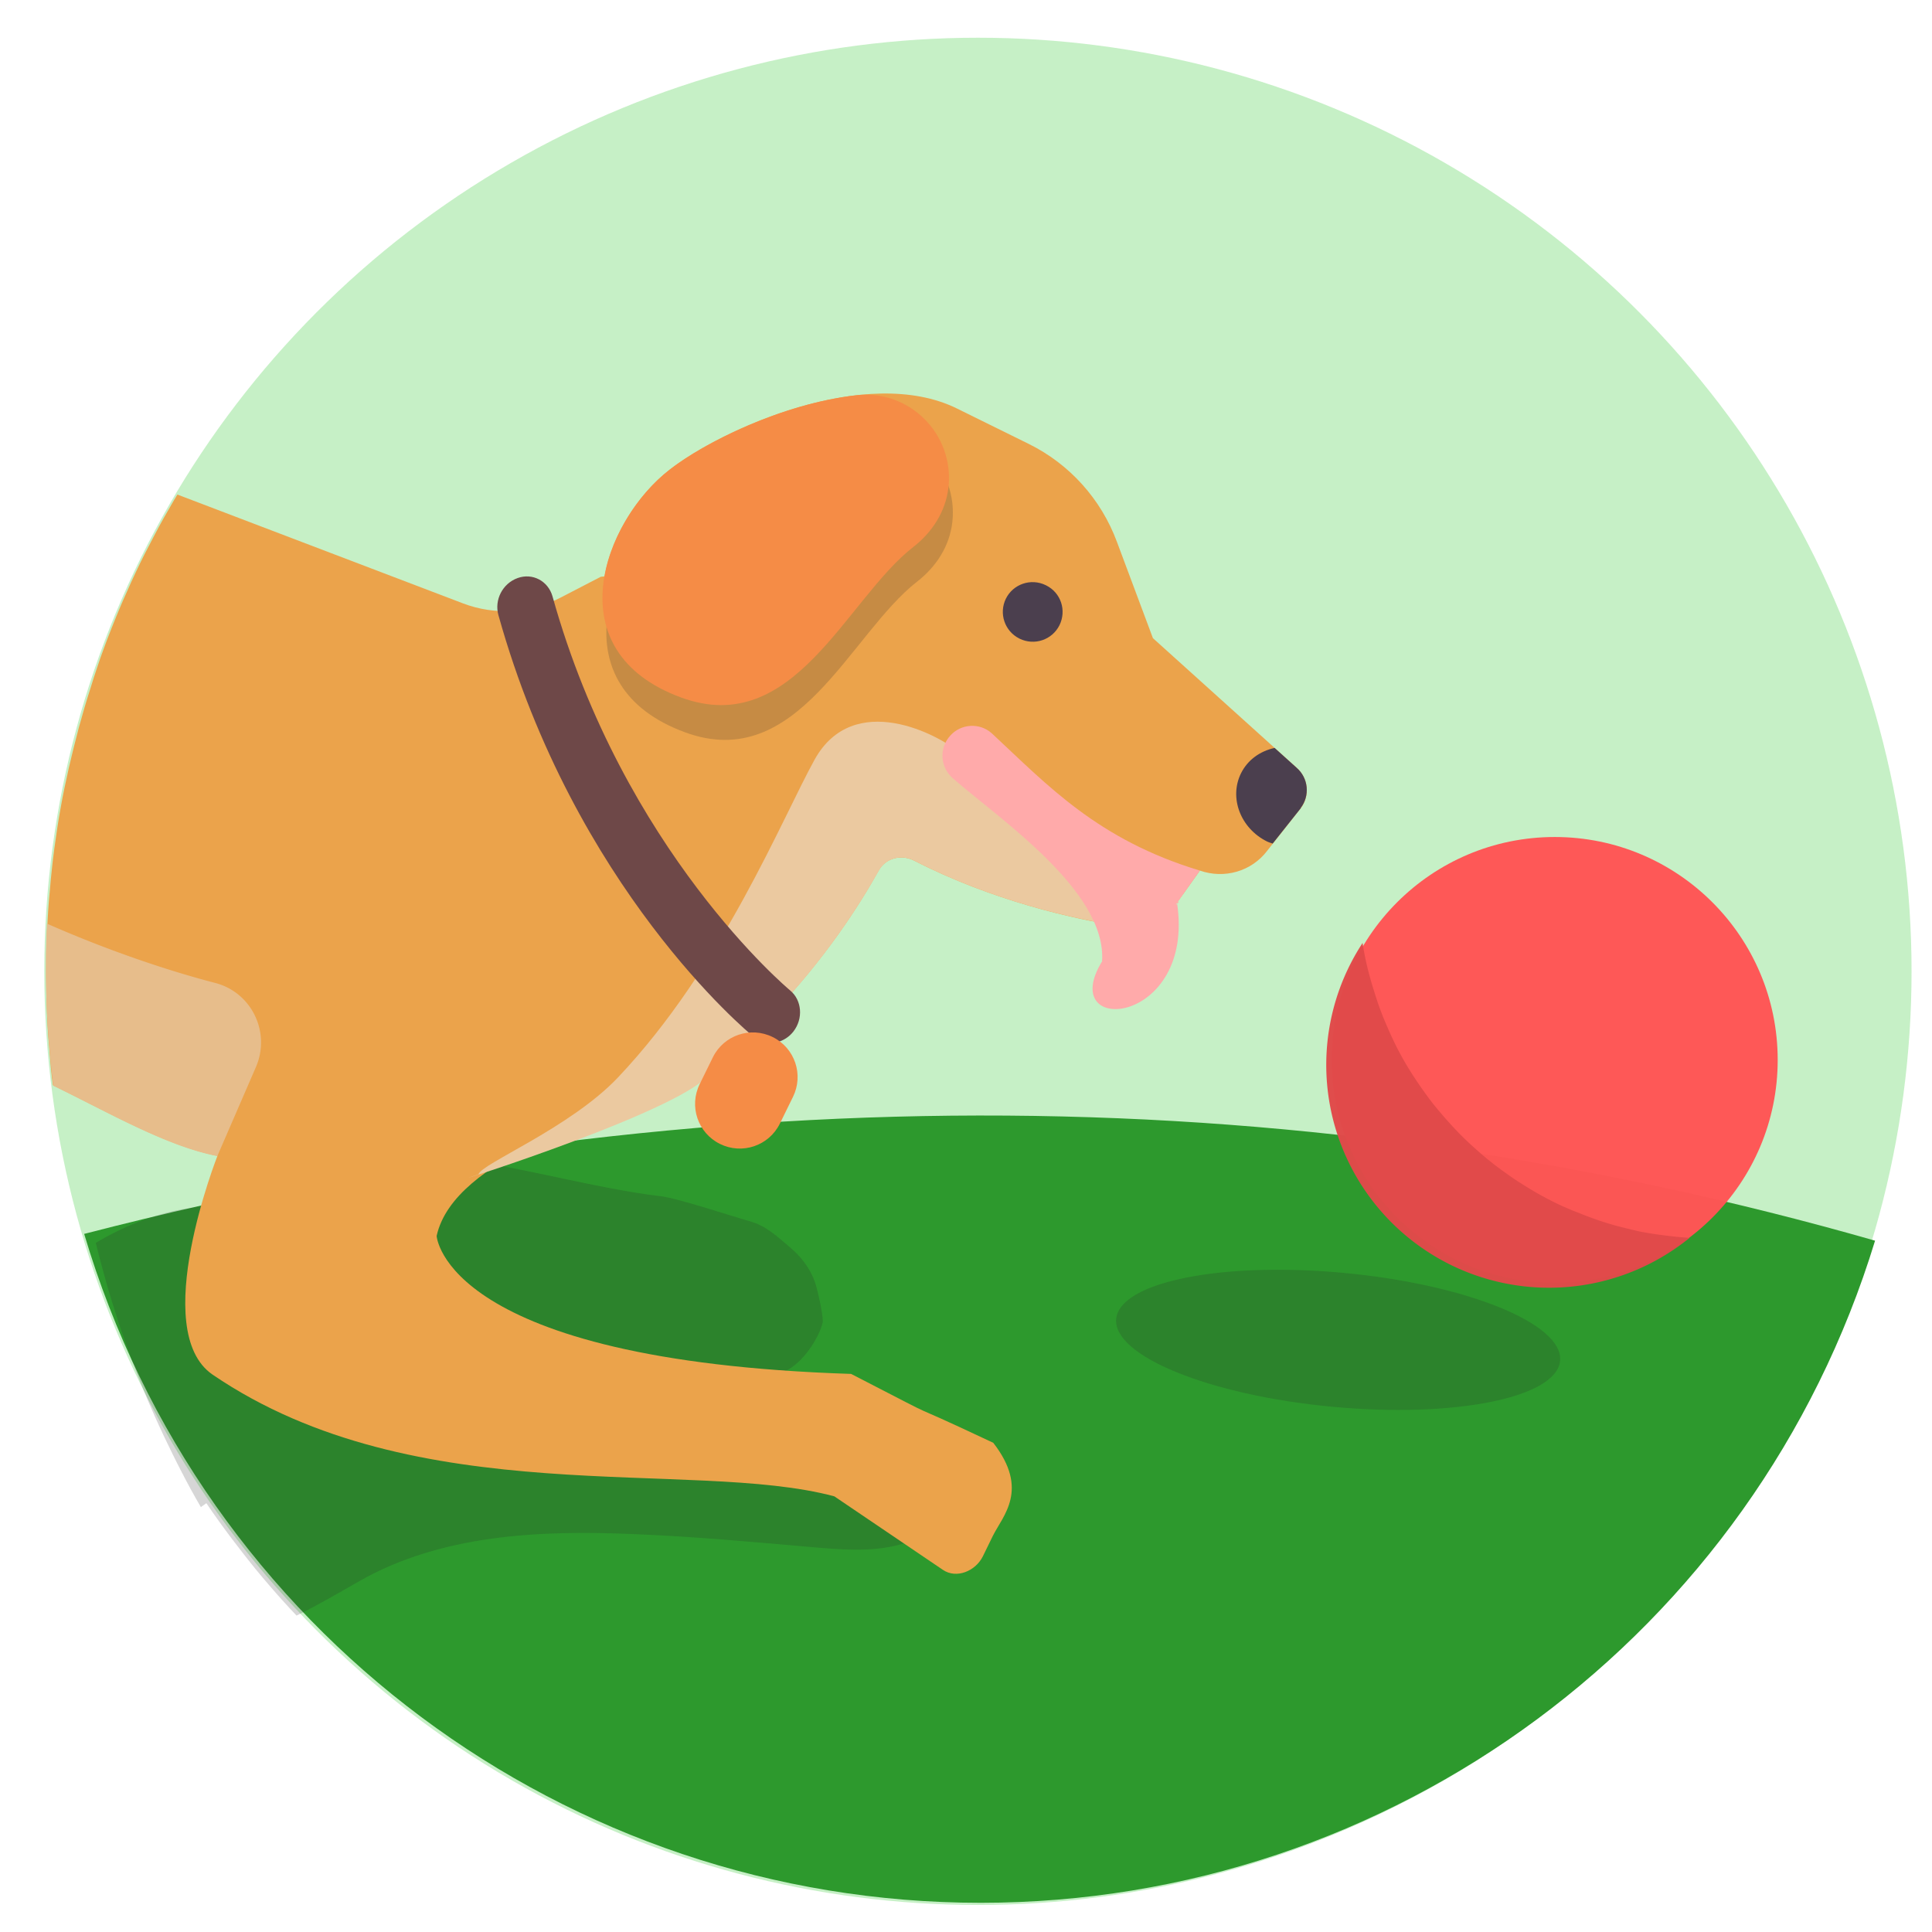
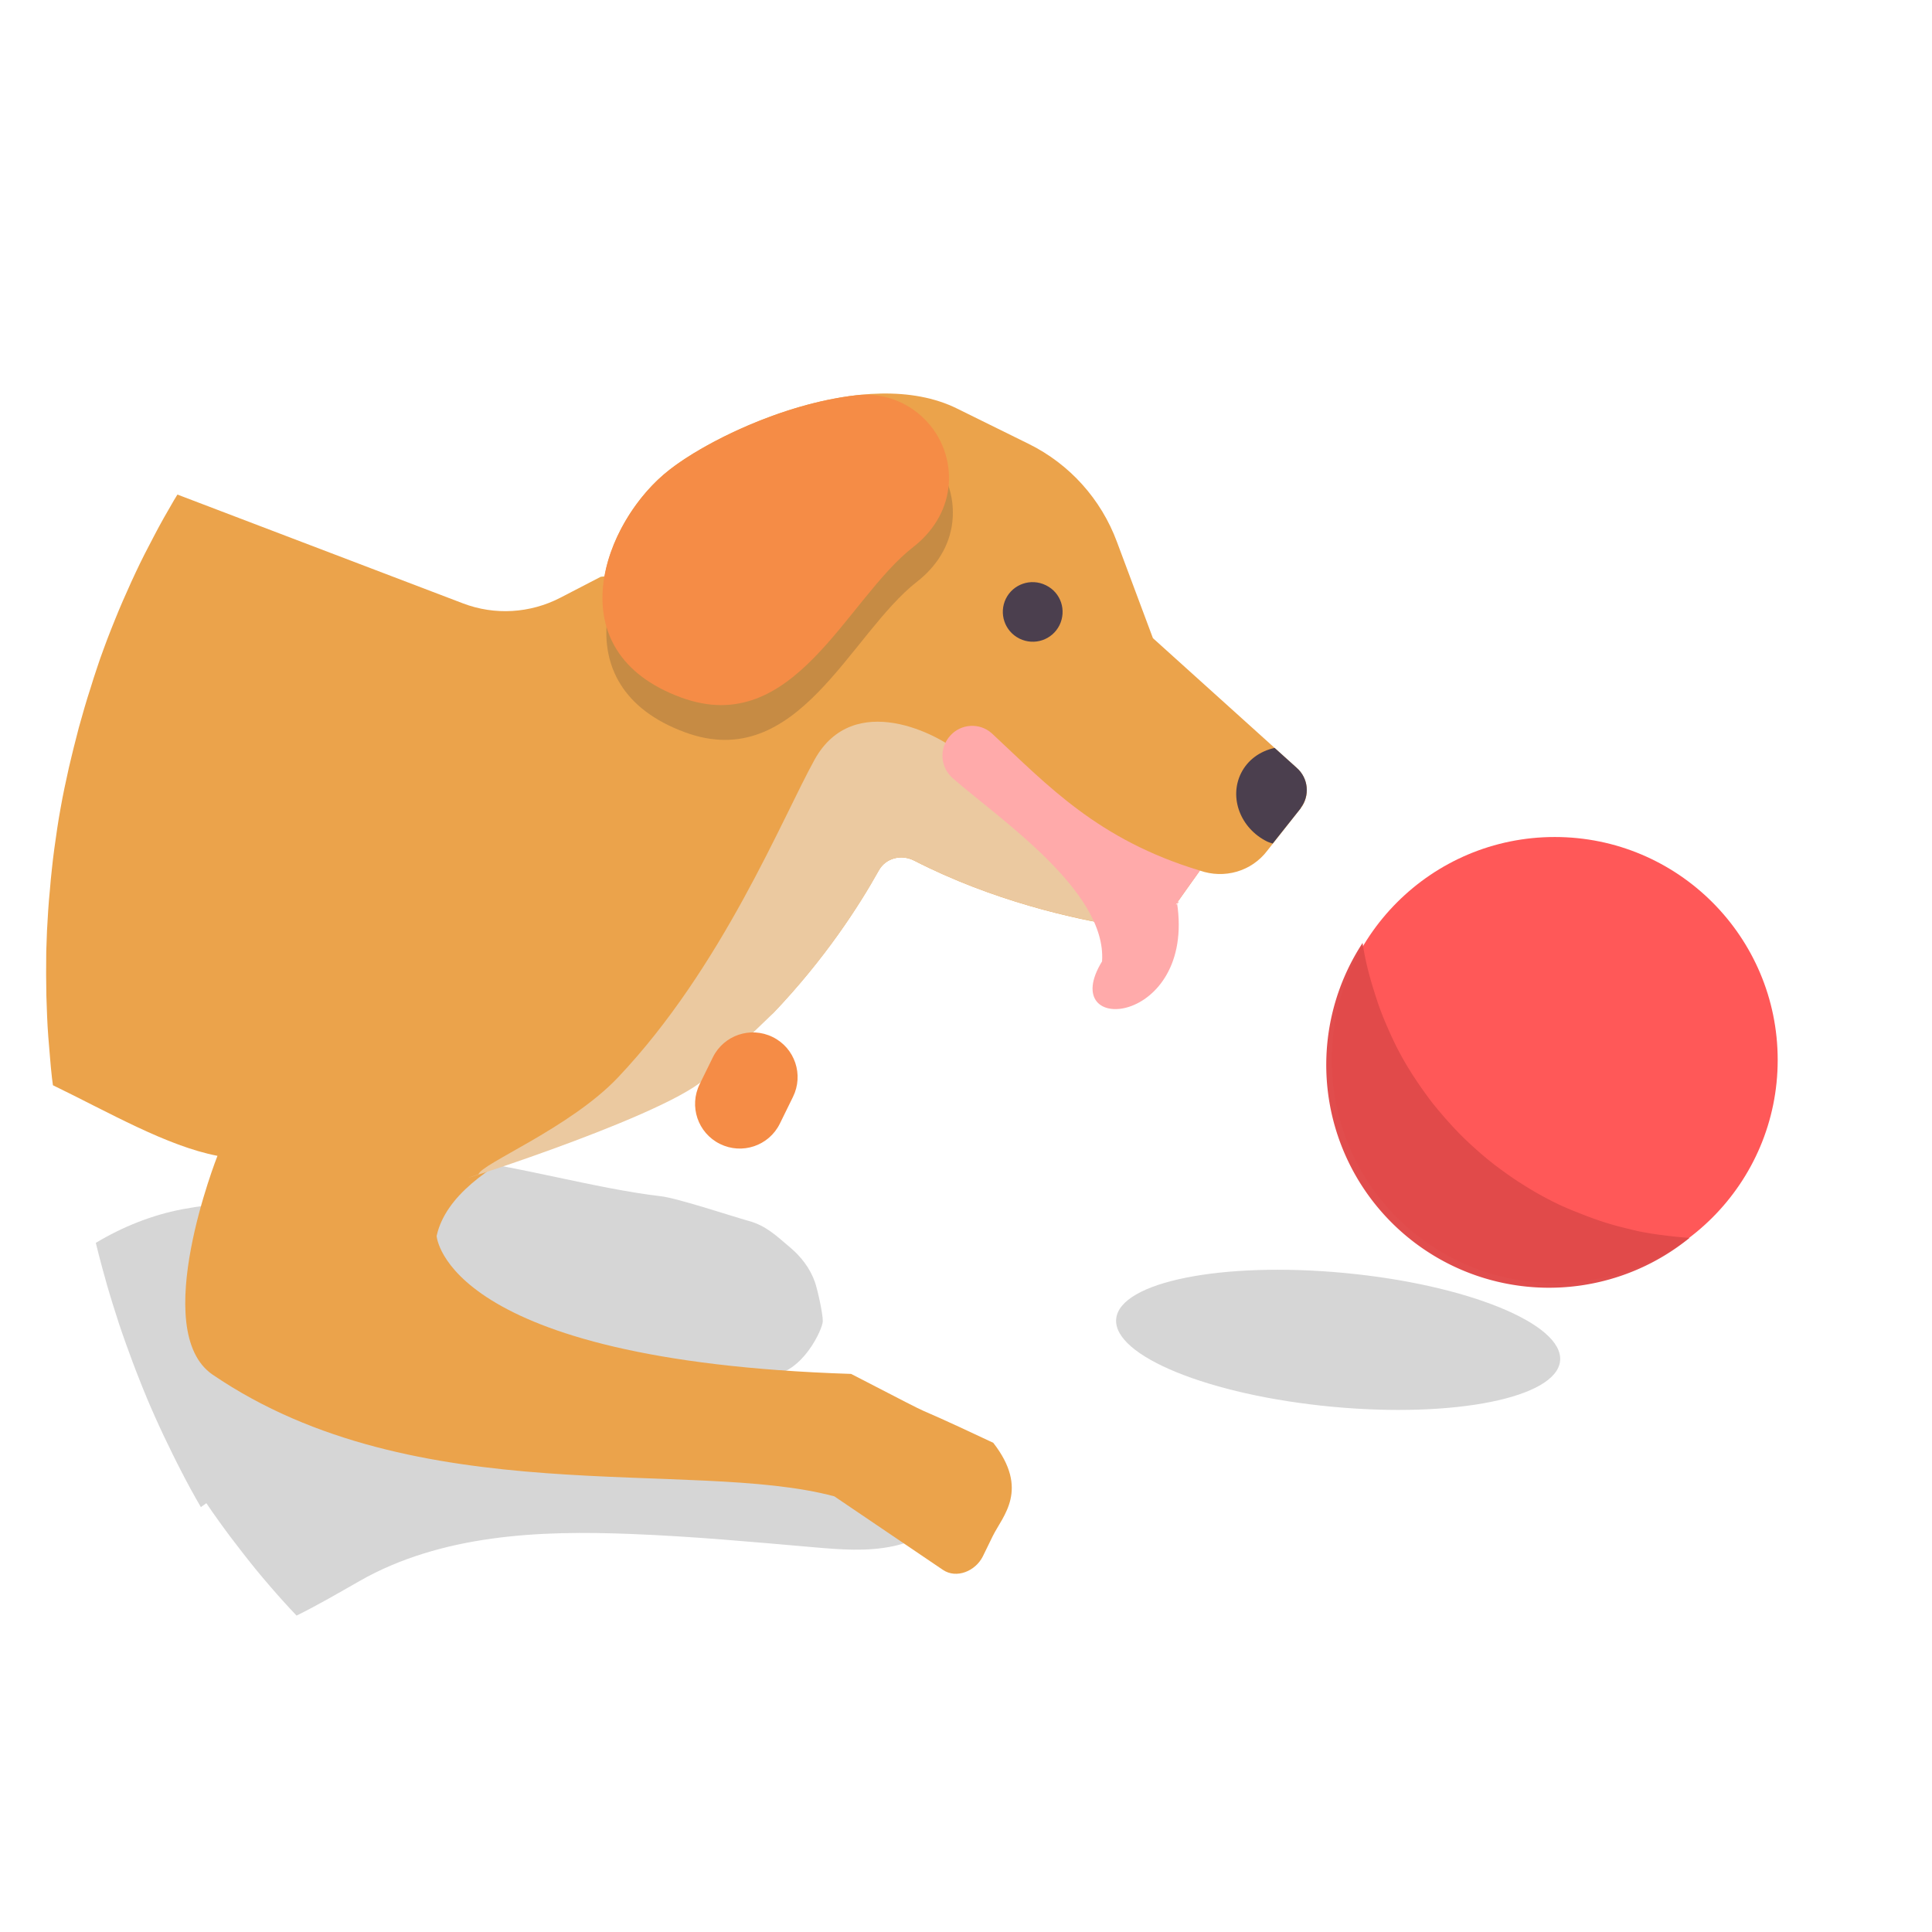
<svg xmlns="http://www.w3.org/2000/svg" xmlns:ns1="http://www.inkscape.org/namespaces/inkscape" xmlns:ns2="http://sodipodi.sourceforge.net/DTD/sodipodi-0.dtd" width="30" height="30" viewBox="0 0 7.938 7.938" version="1.1" id="svg870" ns1:version="1.0beta2 (2b71d25, 2019-12-03)" ns2:docname="distract.svg" ns1:export-filename="/Users/mike.xiao/Documents/Projects/DBT_icons/dbt_icons/distract.png" ns1:export-xdpi="358.39999" ns1:export-ydpi="358.39999">
  <defs id="defs864">
    <ns1:path-effect lpeversion="1" is_visible="true" id="path-effect1057" effect="spiro" />
    <ns1:path-effect lpeversion="1" is_visible="true" id="path-effect1053" effect="spiro" />
    <ns1:path-effect lpeversion="1" is_visible="true" id="path-effect1049" effect="spiro" />
    <ns1:path-effect lpeversion="1" is_visible="true" id="path-effect1045" effect="spiro" />
    <ns1:path-effect lpeversion="1" is_visible="true" id="path-effect1034" effect="spiro" />
    <ns1:path-effect lpeversion="1" is_visible="true" id="path-effect959" effect="spiro" />
    <ns1:path-effect lpeversion="1" is_visible="true" id="path-effect936" effect="spiro" />
    <ns1:path-effect effect="spiro" id="path-effect5872" is_visible="true" lpeversion="1" />
    <ns1:path-effect effect="spiro" id="path-effect5868" is_visible="true" lpeversion="1" />
    <ns1:path-effect effect="spiro" id="path-effect5860" is_visible="true" lpeversion="1" />
    <ns1:path-effect effect="spiro" id="path-effect5856" is_visible="true" lpeversion="1" />
    <ns1:path-effect effect="spiro" id="path-effect5852" is_visible="true" lpeversion="1" />
  </defs>
  <ns2:namedview ns1:guide-bbox="true" id="base" pagecolor="#ffffff" bordercolor="#666666" borderopacity="1.0" ns1:pageopacity="0.0" ns1:pageshadow="2" ns1:zoom="15.2" ns1:cx="10.17697" ns1:cy="16.586204" ns1:document-units="mm" ns1:current-layer="layer1" ns1:document-rotation="0" showgrid="false" units="px" ns1:window-width="1155" ns1:window-height="767" ns1:window-x="97" ns1:window-y="34" ns1:window-maximized="0" showguides="true" />
  <g ns1:label="Layer 1" ns1:groupmode="layer" id="layer1">
-     <circle r="3.836" cy="3.991" cx="4.018" id="path8218" style="fill:#c5efc5;fill-opacity:0.98;stroke-width:0.05;stroke-linecap:round;stroke-linejoin:round;stroke-dashoffset:7.408;paint-order:stroke fill markers;stroke:none;stroke-opacity:1" />
    <g style="fill:#916f6f" id="g3134" transform="matrix(0.414,0,0,0.414,0.03,0.022)">
      <g style="fill:#916f6f" transform="matrix(0.028,0,0,0.028,3.927,5.265)" id="g2289" />
    </g>
    <g transform="matrix(0.554,0,0,0.554,-3.279,-2.569)" id="g3134-1" style="fill:#916f6f">
      <g id="g2289-2" transform="matrix(0.028,0,0,0.028,3.927,5.265)" style="fill:#916f6f" />
    </g>
    <g transform="matrix(0.015,0,0,0.015,2.88,0.226)" id="g2137" />
    <g transform="matrix(0.015,0,0,0.015,2.88,0.226)" id="g2147" />
    <g transform="matrix(0.015,0,0,0.015,2.88,0.226)" id="g2149" />
    <g transform="matrix(0.015,0,0,0.015,2.88,0.226)" id="g2151" />
    <g transform="matrix(0.015,0,0,0.015,2.88,0.226)" id="g2153" />
    <g transform="matrix(0.015,0,0,0.015,2.88,0.226)" id="g2155" />
    <g transform="matrix(0.015,0,0,0.015,2.88,0.226)" id="g2157" />
    <g transform="matrix(0.015,0,0,0.015,2.88,0.226)" id="g2159" />
    <g transform="matrix(0.015,0,0,0.015,2.88,0.226)" id="g2161" />
    <g transform="matrix(0.015,0,0,0.015,2.88,0.226)" id="g2163" />
    <g transform="matrix(0.015,0,0,0.015,2.88,0.226)" id="g2165" />
    <g transform="matrix(0.015,0,0,0.015,2.88,0.226)" id="g2167" />
    <g transform="matrix(0.015,0,0,0.015,2.88,0.226)" id="g2169" />
    <g transform="matrix(0.015,0,0,0.015,2.88,0.226)" id="g2171" />
    <g transform="matrix(0.015,0,0,0.015,2.88,0.226)" id="g2173" />
    <g transform="matrix(0.015,0,0,0.015,2.88,0.226)" id="g2175" />
    <g transform="matrix(0.012,0,0,0.012,1.233,0.537)" id="g1587" />
    <g transform="matrix(0.012,0,0,0.012,1.233,0.537)" id="g1589" />
    <g transform="matrix(0.012,0,0,0.012,1.233,0.537)" id="g1591" />
    <g transform="matrix(0.012,0,0,0.012,1.233,0.537)" id="g1593" />
    <g transform="matrix(0.012,0,0,0.012,1.233,0.537)" id="g1595" />
    <g transform="matrix(0.012,0,0,0.012,1.233,0.537)" id="g1597" />
    <g transform="matrix(0.012,0,0,0.012,1.233,0.537)" id="g1599" />
    <g transform="matrix(0.012,0,0,0.012,1.233,0.537)" id="g1601" />
    <g transform="matrix(0.012,0,0,0.012,1.233,0.537)" id="g1603" />
    <g transform="matrix(0.012,0,0,0.012,1.233,0.537)" id="g1605" />
    <g transform="matrix(0.012,0,0,0.012,1.233,0.537)" id="g1607" />
    <g transform="matrix(0.012,0,0,0.012,1.233,0.537)" id="g1609" />
    <g transform="matrix(0.012,0,0,0.012,1.233,0.537)" id="g1611" />
    <g transform="matrix(0.012,0,0,0.012,1.233,0.537)" id="g1613" />
    <g transform="matrix(0.012,0,0,0.012,1.233,0.537)" id="g1615" />
-     <path transform="scale(0.265)" d="M 29.072,19.236 C 20.363,16.743 11.132,16.593 1.305,19.131 3.132,25.283 8.787,29.502 15.205,29.502 21.582,29.502 27.21,25.335 29.072,19.236 Z" style="fill:#2d992d;fill-opacity:1;stroke:none;stroke-width:0.189;stroke-linecap:round;stroke-linejoin:round;stroke-dashoffset:7.408;stroke-opacity:1;paint-order:stroke fill markers" id="path8218-0" ns1:connector-curvature="0" ns2:nodetypes="cccc" />
    <path ns2:nodetypes="cccccccccccccsccccsccscccccccccccccccccccccccsccccccccccccc" ns1:connector-curvature="0" d="m 2.582,22.318 c 0.033,0.059 0.067,0.119 0.102,0.178 0.054,0.092 0.11,0.184 0.166,0.275 0.056,0.09 0.114,0.18 0.172,0.27 0.058,0.089 0.118,0.178 0.178,0.266 0.06,0.089 0.121,0.176 0.184,0.264 0.062,0.087 0.125,0.173 0.189,0.258 0.064,0.085 0.129,0.17 0.195,0.254 0.065,0.084 0.132,0.167 0.199,0.25 0.068,0.083 0.137,0.165 0.207,0.246 0.069,0.081 0.14,0.161 0.211,0.24 0.07,0.078 0.141,0.154 0.213,0.23 0.335,-0.165 0.657,-0.354 0.982,-0.539 0.617,-0.352 1.325,-0.555 2.043,-0.654 0.718,-0.1 1.448,-0.101 2.174,-0.072 0.94,0.037 1.877,0.123 2.814,0.205 0.412,0.036 0.833,0.07 1.236,-0.016 0.202,-0.043 0.399,-0.117 0.566,-0.229 0.168,-0.112 0.306,-0.263 0.383,-0.439 0.093,-0.213 0.091,-0.458 -0.004,-0.67 -0.095,-0.212 -0.283,-0.388 -0.512,-0.479 -0.468,-0.263 -0.969,-0.474 -1.492,-0.625 -1.359,-0.393 -2.812,-0.381 -4.236,-0.383 -1.335,-0.002 -2.686,-0.018 -3.984,0.27 -0.725,0.16 -1.394,0.488 -1.986,0.9 z M 1.485,19.268 c 0.004,0.016 0.008,0.033 0.012,0.049 0.025,0.102 0.052,0.204 0.079,0.306 0.027,0.102 0.055,0.203 0.084,0.304 0.029,0.101 0.06,0.202 0.091,0.302 0.031,0.101 0.063,0.201 0.096,0.301 0.033,0.099 0.068,0.198 0.103,0.297 0.035,0.099 0.071,0.197 0.108,0.295 0.037,0.098 0.074,0.195 0.113,0.292 0.038,0.097 0.078,0.194 0.118,0.29 0.041,0.096 0.082,0.191 0.125,0.286 0.042,0.095 0.086,0.189 0.13,0.282 0.044,0.093 0.089,0.186 0.135,0.279 0.045,0.092 0.092,0.184 0.139,0.275 0.048,0.092 0.087,0.167 0.136,0.257 0.049,0.09 0.109,0.195 0.16,0.284 v 0 C 3.764,22.912 4.378,22.361 5.104,22.117 5.601,21.95 6.126,21.943 6.643,21.945 c 0.939,0.003 1.88,0.027 2.814,-0.081 0.935,-0.108 1.26,0.648 2.092,0.142 0.348,1 1.181,0.854 0.957,0 1.993,1.107 -0.612,-0.579 -0.563,-0.681 0.506,-0.038 0.812,-0.722 0.814,-0.839 0.002,-0.118 -0.083,-0.496 -0.121,-0.605 -0.076,-0.218 -0.217,-0.397 -0.381,-0.536 -0.222,-0.188 -0.378,-0.341 -0.646,-0.415 -0.268,-0.074 -1.096,-0.352 -1.37,-0.384 -1.002,-0.117 -2.255,-0.48 -3.258,-0.591 -0.575,0.098 -0.457,0.682 -1.037,0.694 -1.039,0.021 -2.087,-0.095 -3.113,0.099 -0.469,0.089 -0.924,0.269 -1.346,0.522 z" transform="scale(0.265)" style="fill:#272727;fill-opacity:0.188;stroke:none;stroke-width:0.155;stroke-linecap:butt;stroke-linejoin:miter;stroke-miterlimit:4;stroke-dasharray:none;stroke-opacity:1" id="path977" />
    <path ns2:nodetypes="ccccccccccccccccccccccccccccccccccsccccccccccccccccccccccccccc" ns1:connector-curvature="0" d="m 0.729,2.032 c -0.005,0.008 -0.009,0.015 -0.014,0.023 -0.014,0.024 -0.028,0.049 -0.042,0.073 -0.014,0.025 -0.027,0.049 -0.04,0.074 -0.013,0.025 -0.026,0.05 -0.039,0.075 -0.013,0.025 -0.025,0.051 -0.037,0.076 -0.012,0.026 -0.024,0.051 -0.035,0.077 -0.012,0.026 -0.023,0.052 -0.034,0.078 -0.011,0.026 -0.021,0.052 -0.032,0.079 -0.01,0.026 -0.021,0.053 -0.03,0.079 -0.01,0.026 -0.019,0.053 -0.028,0.08 -0.009,0.027 -0.018,0.054 -0.026,0.081 -0.009,0.027 -0.017,0.054 -0.025,0.081 -0.008,0.027 -0.015,0.054 -0.023,0.081 -0.007,0.027 -0.014,0.055 -0.021,0.082 -0.007,0.027 -0.013,0.055 -0.02,0.083 -0.006,0.027 -0.012,0.055 -0.018,0.083 -0.006,0.028 -0.011,0.055 -0.016,0.083 -0.005,0.028 -0.01,0.056 -0.014,0.084 -0.004,0.028 -0.008,0.056 -0.012,0.084 -0.004,0.028 -0.007,0.056 -0.01,0.084 -0.003,0.028 -0.006,0.056 -0.008,0.084 -0.003,0.028 -0.005,0.056 -0.007,0.084 -0.002,0.028 -0.003,0.056 -0.005,0.085 -0.001,0.028 -0.002,0.056 -0.003,0.085 -4.8419e-4,0.028 -6.5643e-4,0.056 -5.1673e-4,0.085 -5.12e-6,0.004 -5.12e-6,0.007 0,0.011 3.241e-5,0.028 3.7703e-4,0.057 0.001,0.085 7.2125e-4,0.028 0.002,0.057 0.003,0.085 0.001,0.028 0.003,0.057 0.005,0.085 0.002,0.028 0.005,0.056 0.007,0.084 0.002,0.028 0.005,0.056 0.008,0.084 0.001,0.01 0.003,0.02 0.004,0.03 0.231,0.112 0.468,0.25 0.676,0.29 0,0 -0.284,0.718 -0.02,0.899 C 1.712,6.219 2.839,5.99 3.428,6.148 l 0.446,0.302 c 0.056,0.038 0.134,0.005 0.164,-0.055 l 0.041,-0.084 C 4.12,6.228 4.231,6.121 4.081,5.928 3.631,5.716 3.96,5.884 3.497,5.645 1.823,5.591 1.794,5.078 1.794,5.078 1.867,4.749 2.503,4.602 2.695,4.434 L 3.176,4.163 c 0.212,-0.222 0.353,-0.44 0.434,-0.586 0.029,-0.052 0.093,-0.068 0.146,-0.041 0.324,0.166 0.655,0.239 0.842,0.269 0.091,0.014 0.182,-0.022 0.238,-0.096 L 4.93,3.577 c 0.1,0.035 0.212,0.004 0.277,-0.082 L 5.345,3.32 c 0.038,-0.051 0.031,-0.122 -0.017,-0.165 L 4.737,2.622 4.589,2.226 C 4.524,2.051 4.395,1.907 4.227,1.824 L 3.933,1.679 C 3.56,1.494 2.961,1.765 2.751,1.93 2.624,2.028 2.514,2.197 2.484,2.368 l -0.016,0.002 -0.166,0.086 c -0.124,0.064 -0.269,0.073 -0.4,0.023 z" style="fill:#eba34b;stroke-width:0.015" id="path929" />
    <path ns1:connector-curvature="0" style="fill:#272727;fill-opacity:0.188;stroke-width:0.015" d="M 2.767,2.072 C 2.909,1.962 3.227,1.802 3.534,1.766 3.752,1.741 3.937,1.926 3.913,2.144 l -3.836e-4,0.003 C 3.901,2.245 3.846,2.329 3.769,2.389 3.492,2.604 3.279,3.179 2.815,3.009 2.294,2.818 2.496,2.284 2.767,2.072 Z" id="path885-3" />
    <path ns2:nodetypes="cccccccccccc" ns1:connector-curvature="0" style="fill:#ebc9a0;stroke-width:0.015" d="M 3.177,4.163 2.895,4.434 C 2.703,4.602 1.718,4.906 1.966,4.825 1.976,4.782 2.343,4.634 2.539,4.427 2.968,3.974 3.214,3.361 3.347,3.121 3.507,2.833 3.859,3.018 3.945,3.095 L 4.861,3.674 4.836,3.709 C 4.78,3.782 4.689,3.819 4.598,3.804 4.411,3.775 4.08,3.702 3.756,3.536 3.704,3.509 3.639,3.525 3.611,3.577 3.529,3.723 3.389,3.941 3.177,4.163 Z" id="path883" />
    <path ns1:connector-curvature="0" style="fill:#f58c46;stroke-width:0.015" d="M 2.751,1.93 C 2.893,1.819 3.211,1.659 3.518,1.624 3.736,1.599 3.921,1.783 3.897,2.002 l -3.833e-4,0.003 C 3.885,2.102 3.83,2.187 3.753,2.247 3.476,2.462 3.263,3.036 2.799,2.866 2.278,2.675 2.48,2.141 2.751,1.93 Z" id="path885" />
    <path ns1:connector-curvature="0" style="fill:#4b3f4e;stroke-width:0.015" d="m 4.189,2.624 c 0.061,0.03 0.134,0.005 0.164,-0.055 0.03,-0.061 0.006,-0.134 -0.055,-0.164 l -0.001,-5.321e-4 c -0.061,-0.03 -0.134,-0.005 -0.164,0.055 -0.03,0.061 -0.005,0.134 0.055,0.164 z" id="path887" />
-     <path ns1:connector-curvature="0" d="m 0.193,3.795 a 3.836,3.836 0 0 0 -5.1673e-4,0.012 3.836,3.836 0 0 0 -0.003,0.085 3.836,3.836 0 0 0 -5.1673e-4,0.085 3.836,3.836 0 0 0 0,0.011 3.836,3.836 0 0 0 0.001,0.085 3.836,3.836 0 0 0 0.003,0.084 3.836,3.836 0 0 0 0.005,0.085 3.836,3.836 0 0 0 0.007,0.084 3.836,3.836 0 0 0 0.008,0.085 3.836,3.836 0 0 0 0.006,0.05 c 0.23,0.112 0.466,0.249 0.674,0.289 L 1.052,4.383 C 1.113,4.24 1.033,4.076 0.882,4.038 0.701,3.991 0.454,3.91 0.193,3.795 Z" style="fill:#e7bd8b;stroke-width:0.015;fill-opacity:1" id="path948" />
    <path ns2:nodetypes="cccccccc" ns1:connector-curvature="0" style="fill:#ffaaaa;stroke-width:0.015" d="M 4.075,3.013 C 4.306,3.228 4.51,3.45 4.93,3.577 l -0.094,0.132 c -0.019,0.024 0.025,-0.016 0,0 C 4.913,4.216 4.337,4.262 4.528,3.95 4.548,3.661 4.106,3.365 3.914,3.197 3.863,3.152 3.858,3.075 3.903,3.024 3.947,2.973 4.025,2.968 4.075,3.013 Z" id="path891" />
    <path ns1:connector-curvature="0" style="fill:#4b3f4e;stroke-width:0.015" d="M 5.345,3.32 5.229,3.466 c -0.008,-0.003 -0.016,-0.005 -0.024,-0.009 -0.108,-0.054 -0.156,-0.179 -0.106,-0.28 0.028,-0.056 0.079,-0.091 0.138,-0.104 l 0.091,0.082 c 0.048,0.042 0.055,0.114 0.016,0.165 z" id="path893" />
-     <path ns1:connector-curvature="0" style="fill:#6e4848;stroke-width:0.015" d="m 3.119,4.275 c 0.047,0.022 0.106,0.008 0.141,-0.037 0.041,-0.053 0.035,-0.129 -0.014,-0.169 -0.007,-0.006 -0.684,-0.572 -0.976,-1.619 -0.018,-0.063 -0.082,-0.097 -0.143,-0.075 -0.062,0.022 -0.097,0.09 -0.079,0.153 0.313,1.12 1.02,1.709 1.05,1.733 0.007,0.006 0.014,0.01 0.022,0.014 z" id="path895" />
    <path ns1:connector-curvature="0" style="fill:#f58c46;stroke-width:0.015" d="m 2.958,4.7 v 0 c 0.091,0.045 0.201,0.008 0.246,-0.083 l 0.054,-0.11 c 0.045,-0.091 0.008,-0.201 -0.083,-0.246 v 0 c -0.091,-0.045 -0.201,-0.008 -0.246,0.083 l -0.054,0.11 c -0.045,0.091 -0.008,0.201 0.083,0.246 z" id="path897" />
    <g transform="matrix(-0.013,-0.007,-0.007,0.013,6.02,1.961)" id="g899" />
    <g transform="matrix(-0.013,-0.007,-0.007,0.013,6.02,1.961)" id="g901" />
    <g transform="matrix(-0.013,-0.007,-0.007,0.013,6.02,1.961)" id="g903" />
    <g transform="matrix(-0.013,-0.007,-0.007,0.013,6.02,1.961)" id="g905" />
    <g transform="matrix(-0.013,-0.007,-0.007,0.013,6.02,1.961)" id="g907" />
    <g transform="matrix(-0.013,-0.007,-0.007,0.013,6.02,1.961)" id="g909" />
    <g transform="matrix(-0.013,-0.007,-0.007,0.013,6.02,1.961)" id="g911" />
    <g transform="matrix(-0.013,-0.007,-0.007,0.013,6.02,1.961)" id="g913" />
    <g transform="matrix(-0.013,-0.007,-0.007,0.013,6.02,1.961)" id="g915" />
    <g transform="matrix(-0.013,-0.007,-0.007,0.013,6.02,1.961)" id="g917" />
    <g transform="matrix(-0.013,-0.007,-0.007,0.013,6.02,1.961)" id="g919" />
    <g transform="matrix(-0.013,-0.007,-0.007,0.013,6.02,1.961)" id="g921" />
    <g transform="matrix(-0.013,-0.007,-0.007,0.013,6.02,1.961)" id="g923" />
    <g transform="matrix(-0.013,-0.007,-0.007,0.013,6.02,1.961)" id="g925" />
    <g transform="matrix(-0.013,-0.007,-0.007,0.013,6.02,1.961)" id="g927" />
    <circle style="fill:#ff5555;fill-opacity:0.98;stroke-width:0.012;stroke-linecap:round;stroke-linejoin:round;stroke-dashoffset:7.408;paint-order:stroke fill markers" id="path8218-4" cx="6.388" cy="4.355" r="0.916" />
    <path id="path8218-4-3" style="fill:#e04a4a;fill-opacity:0.98;stroke-width:0.012;stroke-linecap:round;stroke-linejoin:round;stroke-dashoffset:7.408;paint-order:stroke fill markers" d="m 5.598,3.875 a 0.916,0.916 0 0 0 -0.075,0.14 0.916,0.916 0 0 0 0.481,1.202 0.916,0.916 0 0 0 0.938,-0.131 1.447,1.447 0 0 1 -0.05,-0.004 1.447,1.447 0 0 1 -0.052,-0.006 1.447,1.447 0 0 1 -0.051,-0.007 1.447,1.447 0 0 1 -0.051,-0.009 1.447,1.447 0 0 1 -0.051,-0.012 1.447,1.447 0 0 1 -0.051,-0.013 1.447,1.447 0 0 1 -0.05,-0.015 1.447,1.447 0 0 1 -0.049,-0.017 1.447,1.447 0 0 1 -0.049,-0.019 1.447,1.447 0 0 1 -0.033,-0.013 1.447,1.447 0 0 1 -0.048,-0.021 1.447,1.447 0 0 1 -0.046,-0.023 1.447,1.447 0 0 1 -0.046,-0.025 1.447,1.447 0 0 1 -0.045,-0.027 1.447,1.447 0 0 1 -0.044,-0.028 1.447,1.447 0 0 1 -0.043,-0.03 1.447,1.447 0 0 1 -0.042,-0.031 1.447,1.447 0 0 1 -0.041,-0.033 1.447,1.447 0 0 1 -0.039,-0.034 1.447,1.447 0 0 1 -0.038,-0.035 1.447,1.447 0 0 1 -0.037,-0.037 1.447,1.447 0 0 1 -0.035,-0.038 1.447,1.447 0 0 1 -0.034,-0.039 1.447,1.447 0 0 1 -0.033,-0.04 1.447,1.447 0 0 1 -0.031,-0.042 1.447,1.447 0 0 1 -0.03,-0.043 1.447,1.447 0 0 1 -0.028,-0.043 1.447,1.447 0 0 1 -0.027,-0.045 1.447,1.447 0 0 1 -0.025,-0.046 1.447,1.447 0 0 1 -0.023,-0.047 1.447,1.447 0 0 1 -0.021,-0.047 1.447,1.447 0 0 1 -0.02,-0.048 1.447,1.447 0 0 1 -0.018,-0.049 1.447,1.447 0 0 1 -0.016,-0.05 1.447,1.447 0 0 1 -0.015,-0.05 1.447,1.447 0 0 1 -0.013,-0.05 1.447,1.447 0 0 1 -0.011,-0.051 1.447,1.447 0 0 1 -0.008,-0.047 z" ns1:connector-curvature="0" />
    <ellipse transform="rotate(5.392)" ry="0.276" rx="0.916" cy="4.964" cx="5.991" id="path8218-4-8" style="fill:#272727;fill-opacity:0.19;stroke-width:0.007;stroke-linecap:round;stroke-linejoin:round;stroke-dashoffset:7.408;paint-order:stroke fill markers" />
  </g>
</svg>